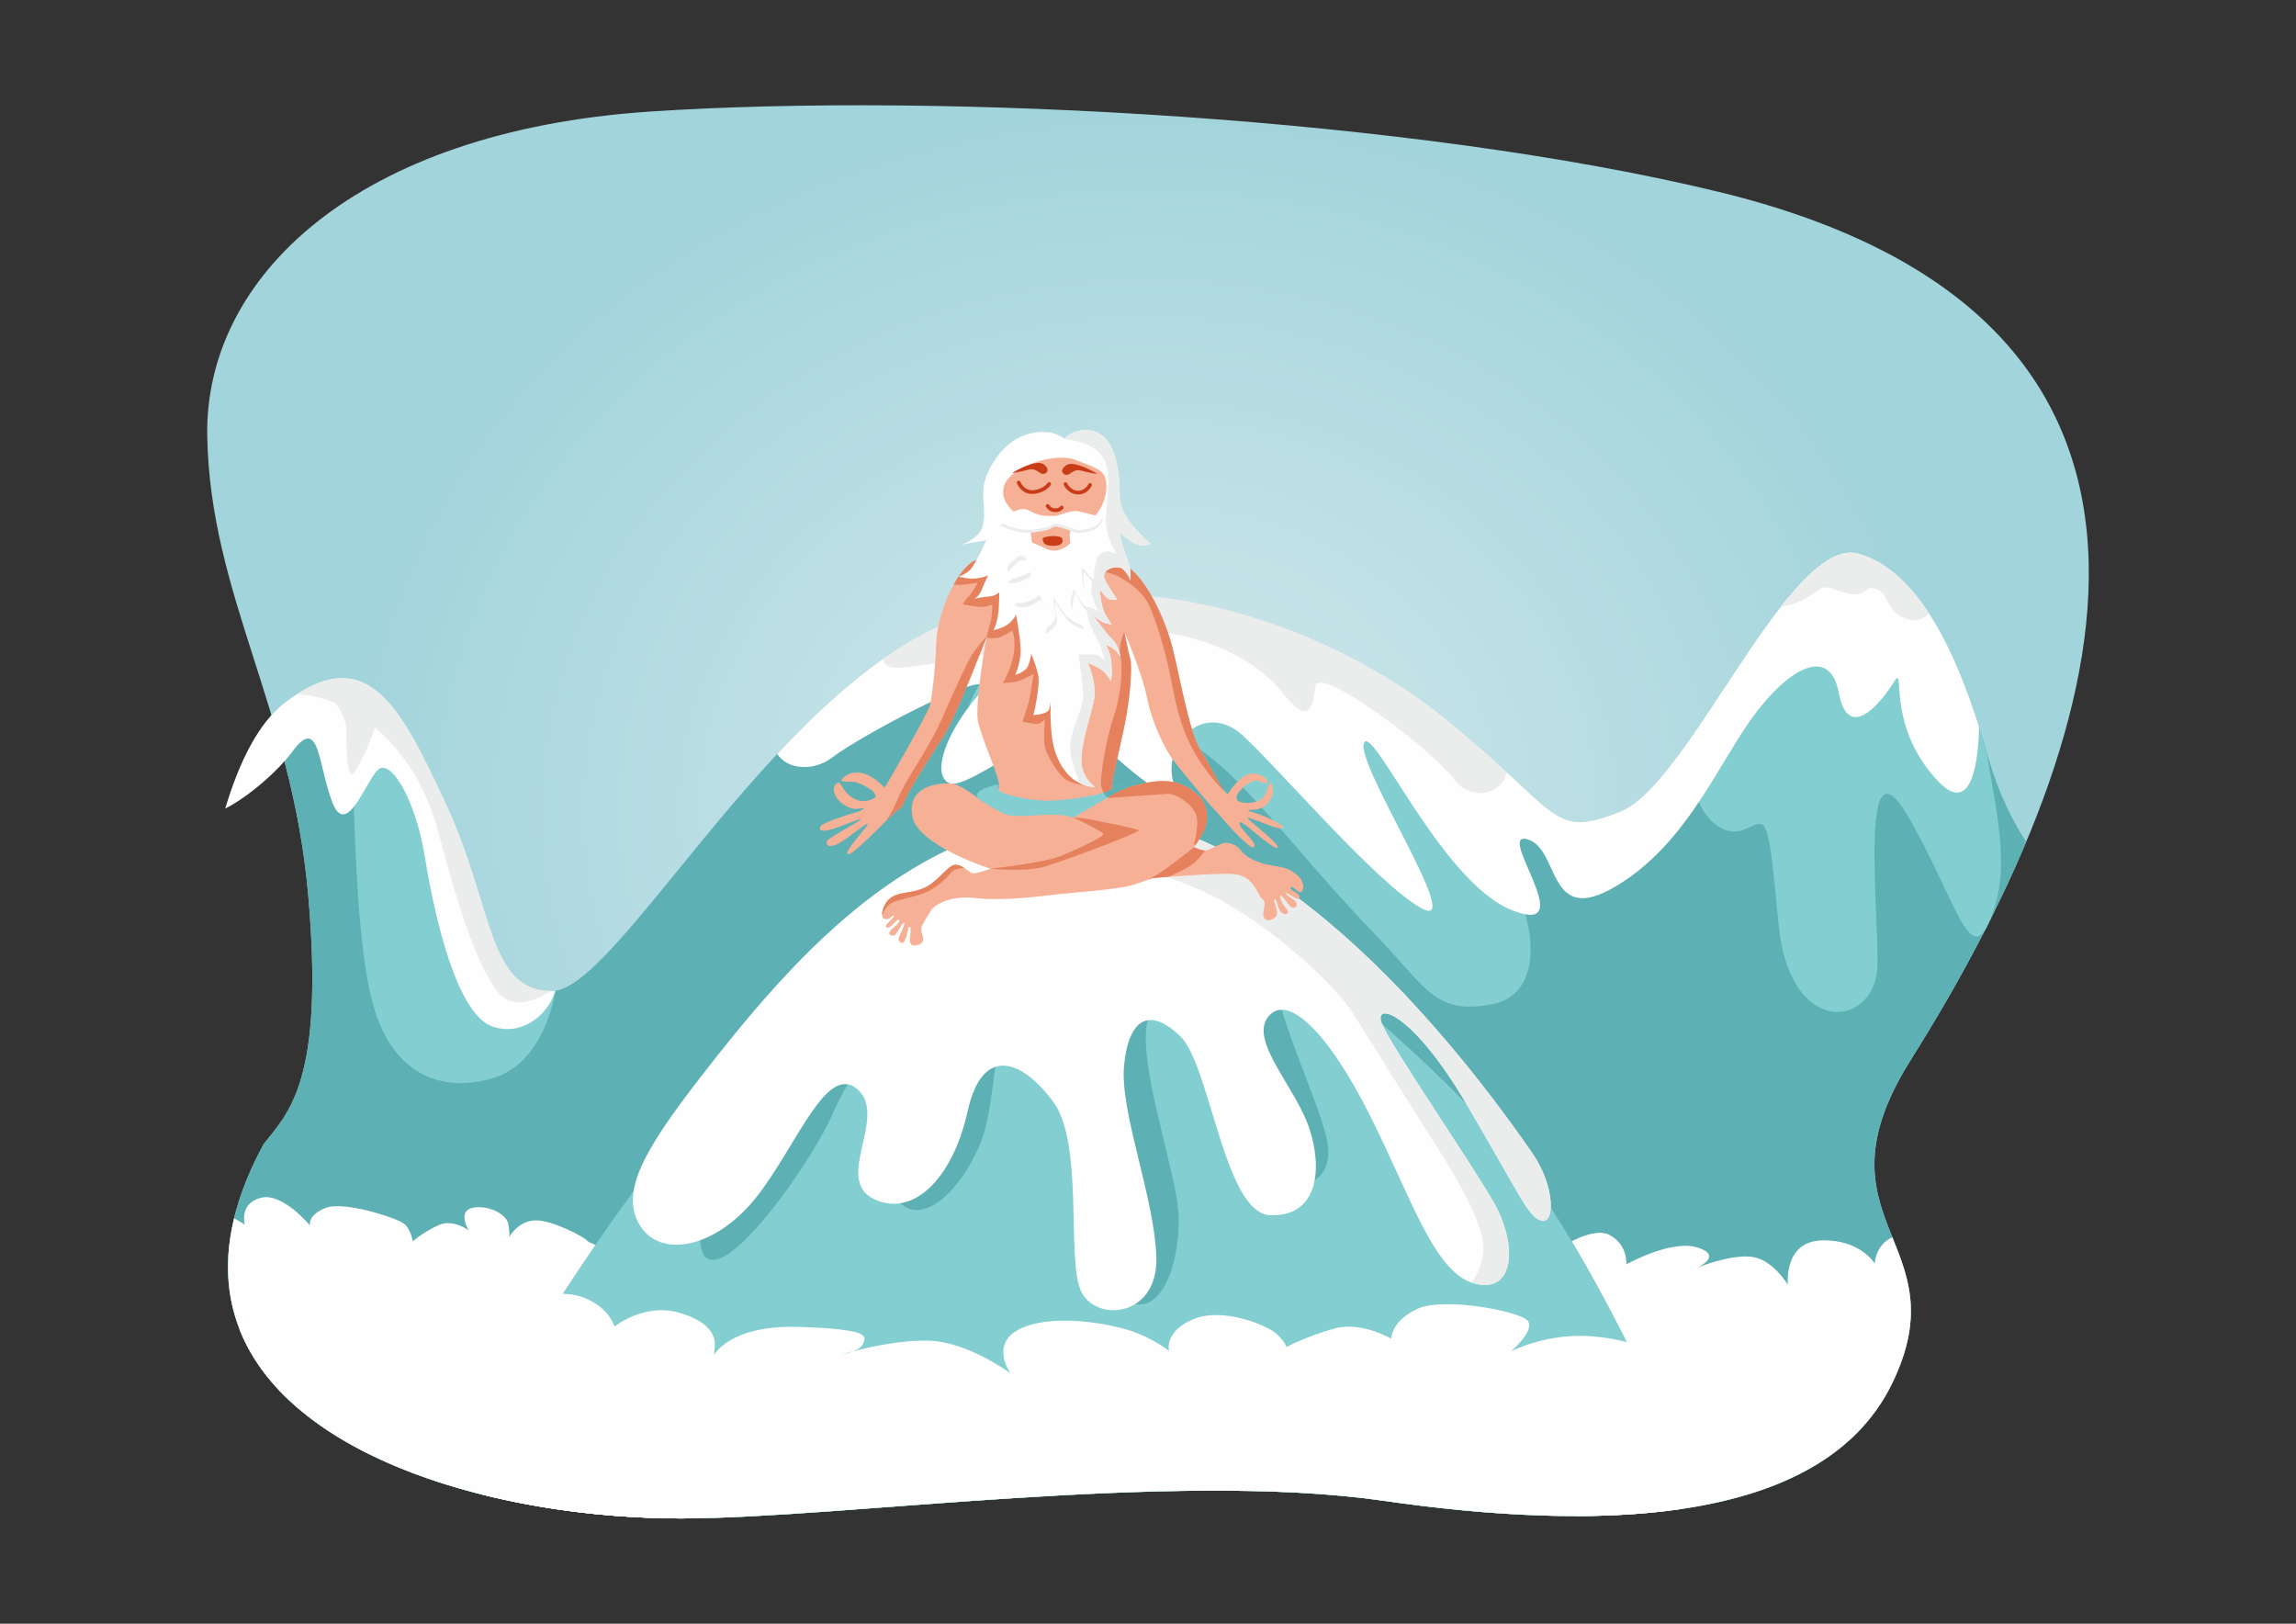
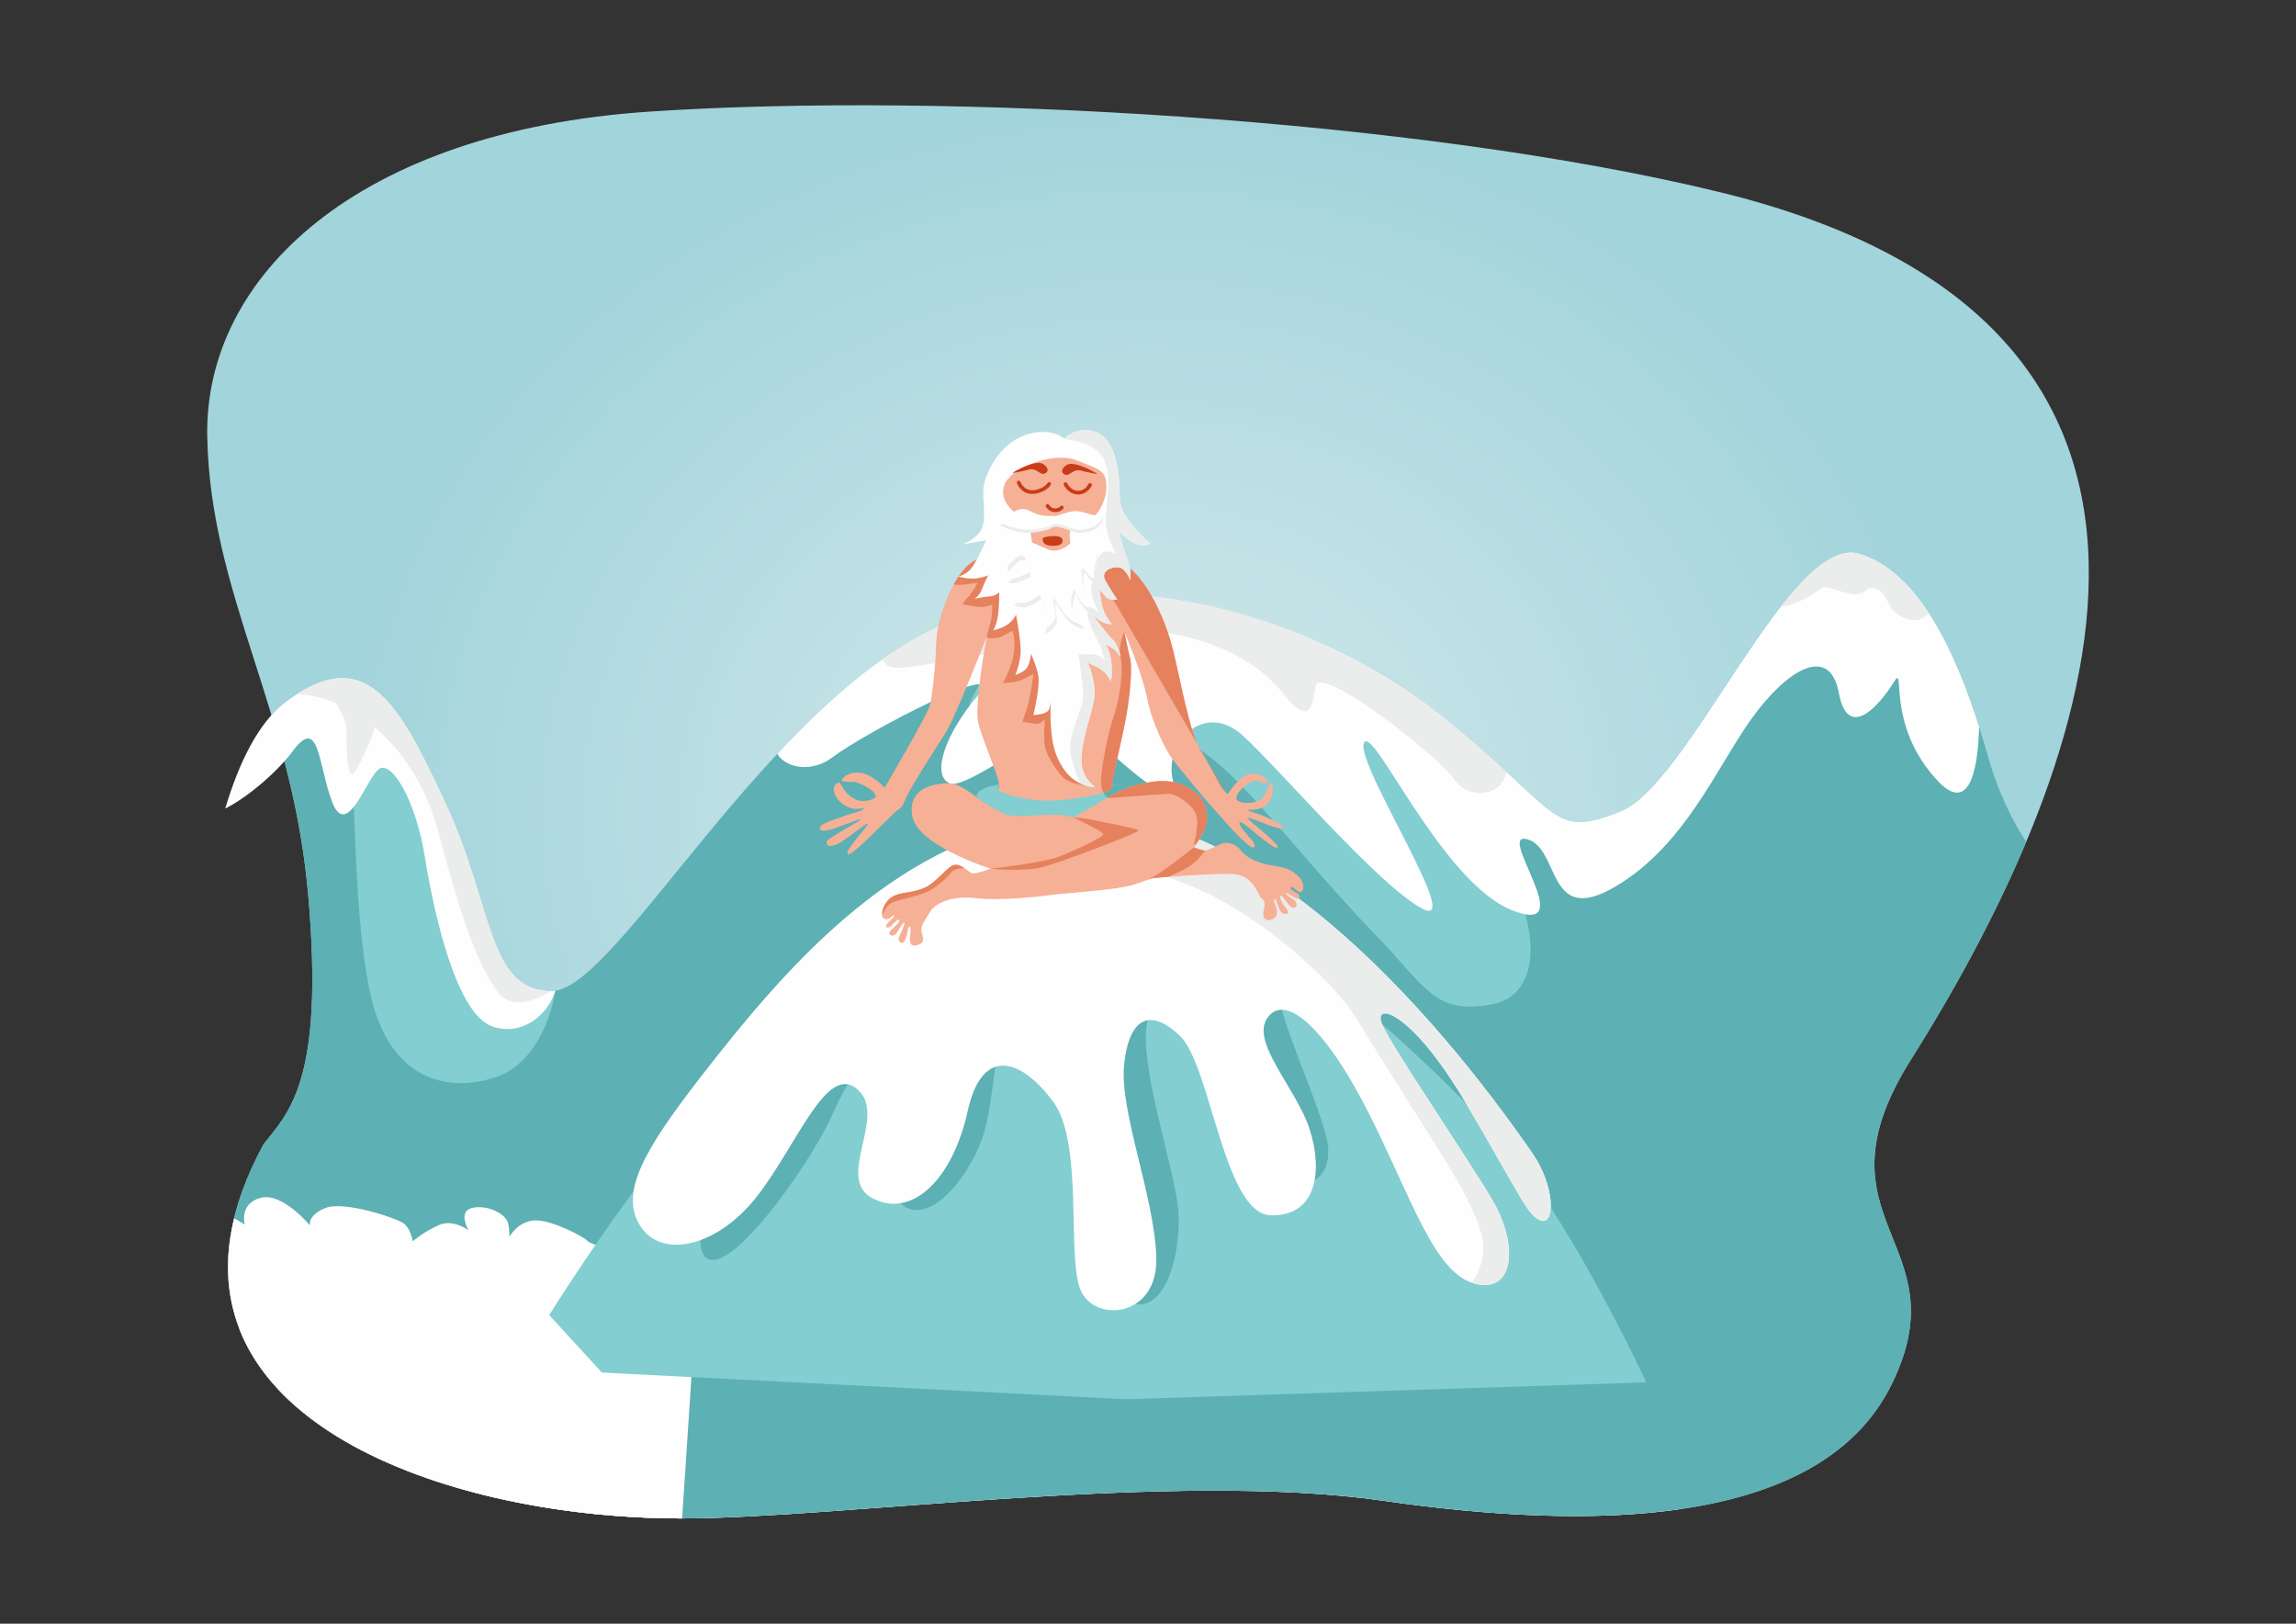
<svg xmlns="http://www.w3.org/2000/svg" xml:space="preserve" width="297mm" height="210mm" version="1.1" style="shape-rendering:geometricPrecision; text-rendering:geometricPrecision; image-rendering:optimizeQuality; fill-rule:evenodd; clip-rule:evenodd" viewBox="0 0 29700 21000">
  <rect x="0" y="0" width="29700" height="21000" fill="#333333" stroke="none" />
  <defs>
    <style type="text/css">
   
    .str0 {stroke:#C93C18;stroke-width:48.06;stroke-linecap:round;stroke-linejoin:round;stroke-miterlimit:22.926}
    .str1 {stroke:#C93C18;stroke-width:48.06;stroke-linecap:round;stroke-linejoin:round;stroke-miterlimit:22.926}
    .str2 {stroke:#C93C18;stroke-width:48.06;stroke-linecap:round;stroke-linejoin:round;stroke-miterlimit:22.926}
    .fil9 {fill:none}
    .fil4 {fill:#FEFEFE}
    .fil1 {fill:#FEFEFE}
    .fil5 {fill:#EBECEC}
    .fil7 {fill:#F6B096}
    .fil8 {fill:#E5815D}
    .fil6 {fill:#5DB0B3}
    .fil2 {fill:#5DB0B3}
    .fil3 {fill:#82CED1}
    .fil10 {fill:#C93C18}
    .fil0 {fill:url(#id0)}
   
  </style>
    <radialGradient id="id0" gradientUnits="userSpaceOnUse" gradientTransform="matrix(5.36386E-17 -0.876 1 6.12323E-17 4350 23508)" cx="14849.99" cy="10500" r="10419.62" fx="14849.99" fy="10500">
      <stop offset="0" style="stop-opacity:1; stop-color:#d5eaed" />
      <stop offset="1" style="stop-opacity:1; stop-color:#a2d4db" />
    </radialGradient>
  </defs>
  <g id="Слой_x0020_13">
    <path class="fil0" d="M3409.67 14798.15c319.74,-406.24 789.54,-812.51 577.07,-3224.56 -212.47,-2412.05 -1267.71,-3875.66 -1306.03,-5929.6 -38.31,-2053.91 1921.21,-3947.22 5727.38,-4201.11 3806.17,-253.89 9893.26,84.71 13822.22,1038.07 6995.56,1697.44 4942.15,7325.85 2488.03,11224.66 -1326.48,2107.37 663.83,2345.57 -248.94,4199.06 -912.74,1853.49 -3853.67,1897.5 -6578.81,1504.62 -2725.15,-392.9 -7014,229.22 -9074.28,229.22 -3269.22,0 -7231.84,-1484.47 -5406.64,-4840.36z" />
    <path class="fil1" d="M21748.02 19516.61c-1166.36,170.81 -2537.22,83.01 -3857.43,-107.32 -2725.15,-392.9 -7014,229.22 -9074.28,229.22 -857.99,0 -1763.61,-102.44 -2599.96,-313.92 110.42,-626.28 491.18,-1809.67 491.18,-2147.8 0,-435.77 549.33,-518.82 864.72,-386.57 315.39,132.25 376.43,366.23 376.43,366.23 0,0 386.59,-310.29 839.3,-178.04 452.72,132.25 462.91,345.92 457.81,437.47 -5.09,91.55 -10.19,111.91 -10.19,111.91 0,0 198.38,-396.79 1108.9,-366.26 910.52,30.53 864.73,117.02 818.95,218.74 -45.77,101.72 -274.67,137.33 -274.67,137.33 0,0 625.66,-193.29 1129.24,-178.03 503.58,15.27 1052.94,422.18 1052.94,422.18 0,0 -295.05,-406.91 167.85,-595.13 462.9,-188.21 1225.89,-25.41 1475.14,76.31 249.25,101.72 406.94,228.89 406.94,228.89 0,0 -66.14,-254.31 320.46,-412.01 386.6,-157.7 956.29,86.45 1068.2,188.19 111.91,101.74 132.25,172.95 132.25,172.95 0,0 269.61,-142.42 620.59,-239.06 350.97,-96.65 732.47,132.25 732.47,132.25 0,0 -0.02,-228.92 340.8,-386.6 340.82,-157.68 1317.44,30.53 1424.27,152.61 106.84,122.08 -213.63,396.77 -213.63,396.77 0,0 467.98,-244.18 1058.03,-193.31 590.06,50.87 885.09,254.35 885.09,254.35l475.22 432.37 -216.62 1546.28z" />
    <path class="fil1" d="M8834.61 19638.43l-18.3 0.08c-2349.12,0 -5056.23,-766.49 -5716.8,-2442.98l-16 -1302.64c209.59,56.88 424.51,200.48 424.51,200.48 0,0 -71.19,-254.33 193.3,-325.54 264.5,-71.21 600.23,335.71 600.23,335.71 0,0 -30.51,-127.18 193.29,-213.65 223.8,-86.48 854.53,122.1 946.1,188.21 91.57,66.12 111.91,218.72 111.91,218.72 0,0 142.42,-122.07 320.46,-198.38 178.05,-76.3 361.17,66.14 361.17,66.14 0,0 -142.44,-233.99 45.77,-274.69 188.21,-40.7 406.94,76.3 432.37,183.12 25.44,106.81 15.27,172.95 15.27,172.95 0,0 101.72,-193.27 310.27,-203.46 208.55,-10.19 615.49,208.53 640.92,249.23 25.44,40.7 707.04,264.5 707.04,264.5l590.06 935.93 -141.57 2146.27z" />
    <path class="fil1" d="M8834.61 19638.43l-18.3 0.08c-2349.12,0 -5056.23,-766.49 -5716.8,-2442.98l-16 -1302.64c209.59,56.88 424.51,200.48 424.51,200.48 0,0 -71.19,-254.33 193.3,-325.54 264.5,-71.21 600.23,335.71 600.23,335.71 0,0 -30.51,-127.18 193.29,-213.65 223.8,-86.48 854.53,122.1 946.1,188.21 91.57,66.12 111.91,218.72 111.91,218.72 0,0 142.42,-122.07 320.46,-198.38 178.05,-76.3 361.17,66.14 361.17,66.14 0,0 -142.44,-233.99 45.77,-274.69 188.21,-40.7 406.94,76.3 432.37,183.12 25.44,106.81 15.27,172.95 15.27,172.95 0,0 101.72,-193.27 310.27,-203.46 208.55,-10.19 615.49,208.53 640.92,249.23 25.44,40.7 707.04,264.5 707.04,264.5l590.06 935.93 -141.57 2146.27z" />
    <path class="fil2" d="M3409.67 14798.15c319.74,-406.24 789.54,-812.51 577.07,-3224.56 -77.09,-875.15 -265.15,-1625.4 -475.3,-2324.34 59.63,-66.46 122.8,-125.5 189.87,-175.47 1037.67,-773.15 1464.94,20.34 2075.34,1342.87 610.4,1322.53 529.03,2400.9 1363.23,2400.9 834.19,0 2828.18,-3825.13 5106.98,-4761.08 2278.8,-935.95 4923.86,0 6449.85,1241.13 1525.99,1241.13 1363.21,1546.35 2258.46,1200.45 895.25,-345.9 2197.43,-3601.33 3092.68,-3336.83 895.25,264.49 1385.24,1627.72 1668.42,2624.7 138.91,489.02 332.44,855.57 493.61,1102.23 -412.34,983.51 -941.69,1943.93 -1491.54,2817.46 -1326.48,2107.37 663.83,2345.57 -248.94,4199.06 -912.74,1853.49 -3853.67,1897.5 -6578.81,1504.62 -2725.15,-392.9 -7014,229.22 -9074.28,229.22 -3269.22,0 -7231.84,-1484.47 -5406.64,-4840.36z" />
  </g>
  <g id="Слой_x0020_12">
-     <path class="fil1" d="M24478.99 16001.65c207.59,518.69 418.94,1032.84 -9.59,1903.02 -632.5,1284.4 -2239,1699.74 -4072.66,1703.07l-229.89 -2761.64 -86.48 -640.9c0,0 493.4,-361.16 737.57,-233.99 244.18,127.17 218.73,381.5 218.73,381.5 0,0 579.88,-325.56 920.68,-218.74 340.81,106.81 0,259.42 0,259.42 0,0 442.55,-178.02 712.14,-137.34 269.59,40.68 457.8,361.16 457.8,361.16 0,0 -61.03,-559.53 437.45,-574.79 498.49,-15.27 686.7,300.1 686.7,300.1 0,0 4.27,-240.21 227.55,-340.87z" />
    <path class="fil1" d="M8823.53 19638.48l-7.22 0.03c-2939.49,0 -6438.63,-1200.46 -5787.99,-3881.99 82.34,44.58 137.37,81.33 137.37,81.33 0,0 -75.65,-270.25 205.4,-345.92 281.06,-75.66 637.81,356.73 637.81,356.73 0,0 -32.42,-135.14 205.39,-227.02 237.81,-91.9 908.03,129.74 1005.33,199.99 97.3,70.26 118.91,232.41 118.91,232.41 0,0 151.34,-129.71 340.53,-210.8 189.19,-81.08 383.78,70.28 383.78,70.28 0,0 -151.36,-248.64 48.63,-291.88 200,-43.25 432.42,81.07 459.44,194.58 27.03,113.5 16.23,183.78 16.23,183.78 0,0 108.09,-205.37 329.69,-216.2 221.61,-10.83 654.02,221.58 681.05,264.83 27.03,43.25 751.3,281.06 751.3,281.06l627 994.52 -152.65 2314.27z" />
-     <path class="fil3" d="M23282.65 7554.64c273,-293.22 532.81,-462.08 765.2,-393.42 873.43,258.05 1361.07,1561.88 1647.32,2551.12 162.1,957.89 309.65,1563.88 43.31,2196.46 -266.34,632.58 -453.79,-323.73 -1064.2,-1361.4 -610.42,-1037.67 -386.58,1078.37 -386.58,1912.59 0,834.21 -1139.41,996.97 -1281.83,-508.68 -142.42,-1505.65 -142.42,-1342.87 -447.62,-1220.79 -305.19,122.08 -664.63,-238.12 -671.43,-793.51 -6.81,-555.4 895.23,-1342.87 1180.09,-1668.41 0,0 78.94,-315.62 215.74,-713.96z" />
    <path class="fil3" d="M12392.95 7999.52c439.47,-164.18 891.18,-260.92 1344.75,-301.16 950.51,258.83 2022.21,555.82 2370.66,671.96 671.44,223.8 2258.47,1525.99 3031.64,2400.9 773.17,874.91 915.59,2075.34 162.78,2217.76 -752.82,142.42 -854.55,-223.8 -1525.99,-915.59 -671.43,-691.8 -1252.03,-1433.17 -1768.24,-1963.55 -516.21,-530.38 -1404.8,-1083.35 -2417.32,-1041.56 -1012.53,41.8 -1244.07,355.09 -921.3,-219.55 160.45,-285.64 -54.85,-576.46 -276.98,-849.21z" />
    <path class="fil3" d="M3620.37 9140.42c26.38,-23.57 53.27,-46.03 80.94,-66.64 65.82,-49.04 129.17,-91.72 190.27,-128.42 628.42,106.24 1273.21,800.88 1311.03,879.74 52.87,110.25 345.9,834.21 447.64,1098.71 101.73,264.5 524.2,1427.75 783.34,1790.5 259.13,362.76 750.24,99.69 750.24,99.69 0,0 -119.51,927.82 -811.28,1131.27 -691.78,203.46 -1332.7,-71.21 -1566.69,-1027.5 -233.99,-956.29 -203.48,-2655.23 -262.77,-2911.55 -42.18,-182.39 -514.48,-706.68 -922.72,-865.8z" />
    <path class="fil4" d="M2913.46 10457.27c172.91,-578.77 424.07,-1112.43 787.85,-1383.49 1037.67,-773.15 1464.94,20.34 2075.34,1342.87 610.4,1322.53 529.03,2400.9 1363.23,2400.9 14.28,0 28.97,-1.34 43.95,-3.55 -102.28,336.86 -451.95,588.24 -813.88,462.38 -467.97,-162.76 -752.81,-1444.61 -874.89,-2197.45 -122.08,-752.83 -447.62,-1281.83 -610.39,-1119.05 -162.78,162.78 -406.94,895.26 -590.06,406.94 -183.12,-488.32 -162.76,-1119.07 -508.66,-651.09 -192.52,260.46 -580.36,596.41 -872.49,741.54z" />
    <path class="fil4" d="M10054.49 9750.6c674.88,-722.82 1417.1,-1375.71 2192.37,-1694.13 2278.8,-935.95 4923.86,0 6449.85,1241.13 1525.99,1241.13 1363.21,1546.35 2258.46,1200.45 895.25,-345.9 2197.43,-3601.33 3092.68,-3336.83 784,231.62 1257.18,1305.88 1552.88,2238.87 -15.88,648.27 -157.72,1098.81 -532.3,702.21 -691.8,-732.47 -406.92,-1546.33 -569.7,-1281.83 -162.78,264.5 -590.05,793.52 -712.13,142.44 -122.08,-651.07 -691.78,-284.86 -1139.39,345.88 -447.62,630.73 -854.58,1627.73 -1749.81,2156.74 -895.23,529.02 -712.13,-488.31 -1139.41,-610.39 -427.28,-122.08 712.13,1281.83 -203.46,915.59 -915.59,-366.24 -1810.84,-2441.58 -1912.58,-2156.74 -101.74,284.83 1322.53,2441.6 752.81,2136.38 -569.71,-305.22 -1831.19,-1790.49 -2319.5,-2238.1 -488.32,-447.62 -1039.23,81.53 -898.45,602.09 140.79,520.55 -879.23,-416.69 -1121.01,-691.39 -241.77,-274.71 -1528.62,811.14 -1770.84,708.63 -242.21,-102.51 -61.02,-640.88 370.16,-1142.89 431.18,-502 -1463.02,482.86 -1890.3,808.39 -248.98,189.7 -587.69,151.34 -710.33,-46.5z" />
    <path class="fil5" d="M23038.51 7843.05c361.78,-461.98 708.54,-770.69 1009.34,-681.83 363.02,107.25 659.34,395.22 902.33,766.11 -60.2,78.75 -154.4,115.95 -270.81,81.83 -295.03,-86.48 -233.99,-330.64 -406.94,-391.68 -172.94,-61.04 -106.81,127.16 -391.67,50.85 -284.85,-76.3 -244.16,-116.98 -417.1,5.1 -114.34,80.71 -310.91,172.51 -425.15,169.62z" />
    <path class="fil5" d="M11418.24 8522.16c270.79,-190.79 547.51,-350.24 828.62,-465.69 2278.8,-935.95 4923.86,0 6449.85,1241.13 336.59,273.76 590.92,501.93 792.67,687.66 -59.41,311.23 -479.48,368.89 -672.4,101.78 -264.52,-366.24 -1759.98,-1505.65 -1800.66,-1210.62 -40.68,295.02 -91.56,508.67 -427.29,81.4 -335.73,-427.28 -986.8,-732.5 -1668.41,-793.54 -681.6,-61.04 -3082.5,529.02 -3377.53,467.98 -62.87,-13 -103.47,-52.41 -124.85,-110.1z" />
    <path class="fil6" d="M16875.08 12424.59c1114.84,839.12 2232.26,1937.62 2732.13,2559.8 822.41,1023.66 1688.75,2894.41 1688.75,2894.41l-839.81 27.26c-196.71,-559.36 -490.57,-1315.17 -606.5,-1567.5 -172.94,-376.41 -315.36,356.07 -315.36,356.07l-569.7 -30.53c0,0 203.44,-162.78 223.8,-498.49 20.36,-335.7 -386.58,-996.97 -620.57,-1363.21 -233.98,-366.23 -801.45,-1269.5 -1047.84,-1668.42 -113.94,-184.49 -348.87,-444.22 -644.9,-709.39z" />
    <path class="fil3" d="M7104.31 17008.88c0,0 1719.28,-2787.46 3306.31,-4109.99 1587.02,-1322.53 3072.28,-1902.45 4476.18,-1576.89 1403.91,325.55 3898,2638.73 4720.41,3662.39 822.41,1023.66 1688.75,2894.41 1688.75,2894.41l-6734.69 218.6 -6775.41 -345.89 -681.55 -742.63z" />
-     <path class="fil1" d="M21748.02 19516.61c-1166.36,170.81 -2537.22,83.01 -3857.43,-107.32 -2725.15,-392.9 -7014,229.22 -9074.28,229.22 -857.99,0 -1763.61,-102.44 -2599.96,-313.92 110.42,-626.28 491.18,-1809.67 491.18,-2147.8 0,-435.77 549.33,-518.82 864.72,-386.57 315.39,132.25 376.43,366.23 376.43,366.23 0,0 386.59,-310.29 839.3,-178.04 452.72,132.25 462.91,345.92 457.81,437.47 -5.09,91.55 -10.19,111.91 -10.19,111.91 0,0 198.38,-396.79 1108.9,-366.26 910.52,30.53 864.73,117.02 818.95,218.74 -45.77,101.72 -274.67,137.33 -274.67,137.33 0,0 625.66,-193.29 1129.24,-178.03 503.58,15.27 1052.94,422.18 1052.94,422.18 0,0 -295.05,-406.91 167.85,-595.13 462.9,-188.21 1225.89,-25.41 1475.14,76.31 249.25,101.72 406.94,228.89 406.94,228.89 0,0 -66.14,-254.31 320.46,-412.01 386.6,-157.7 956.29,86.45 1068.2,188.19 111.91,101.74 132.25,172.95 132.25,172.95 0,0 269.61,-142.42 620.59,-239.06 350.97,-96.65 732.47,132.25 732.47,132.25 0,0 -0.02,-228.92 340.8,-386.6 340.82,-157.68 1317.44,30.53 1424.27,152.61 106.84,122.08 -213.63,396.77 -213.63,396.77 0,0 467.98,-244.18 1058.03,-193.31 590.06,50.87 885.09,254.35 885.09,254.35l475.22 432.37 -216.62 1546.28z" />
    <path class="fil6" d="M9119.31 14759.21c122.08,437.44 -274.67,1556.49 111.91,1536.15 386.58,-20.34 1292,-1322.53 1536.16,-1882.05 244.15,-559.53 579.86,-946.11 600.22,-630.74 20.36,315.37 -32.68,1493.96 278.69,1779.57 311.37,285.61 769.17,-172.2 1013.33,-721.56 244.16,-549.35 142.44,-1383.55 417.11,-1475.11 274.67,-91.57 1047.82,366.23 1129.22,1098.71 81.4,732.47 79.11,2333.61 477.01,2402.86 397.9,69.25 591.17,-642.89 560.66,-1182.07 -30.51,-539.19 -539.86,-1957.28 -397.09,-2489.38 142.76,-532.09 763.35,-94.62 956.64,414.03 193.29,508.66 712.13,1393.74 905.42,1597.2 193.29,203.46 518.81,30.55 467.96,-396.75 -50.85,-427.29 -722.31,-1810.86 -620.57,-2024.49 101.74,-213.63 -2248.31,-773.19 -2350.03,-763 -101.72,10.19 -2685.74,640.92 -2807.82,701.96 -122.08,61.04 -2278.82,2034.67 -2278.82,2034.67z" />
    <path class="fil4" d="M9057.54 13936.55c-732.48,946.12 -1047.86,1495.47 -773.17,1922.75 274.68,427.28 996.97,274.67 1515.81,-396.77 518.85,-671.43 895.24,-1719.25 1292,-1373.38 396.77,345.88 -305.17,1159.76 203.48,1414.08 508.66,254.33 1027.5,-254.34 1220.79,-1129.24 193.29,-874.89 712.12,-661.26 1108.88,-122.08 396.77,539.19 168.55,2024.96 356.07,2441.59 187.52,416.62 996.97,345.87 976.63,-427.28 -20.34,-773.16 -478.14,-1892.25 -417.1,-2492.45 61.04,-600.21 325.55,-752.82 722.3,-376.41 396.75,376.41 569.7,2299.14 1169.92,2319.5 600.23,20.36 681.63,-569.69 508.68,-1108.88 -172.95,-539.18 -783.35,-1139.41 -539.19,-1454.78 244.16,-315.37 773.18,183.12 1322.53,1281.83 549.36,1098.71 834.21,2034.67 1353.04,2166.92 518.83,132.24 559.55,-508.68 233.99,-1068.21 -325.56,-559.52 -1315.24,-1999.21 -1435.88,-2291.6 -120.64,-292.4 377.19,-178.83 1089.66,1030.96 712.46,1209.79 804.01,1474.31 976.95,1514.99 172.95,40.68 172.95,-447.63 -122.07,-874.91 -1242.23,-1799.06 -3703.88,-4676.9 -6124.32,-4354.17 -2048.31,273.11 -3426.88,1811.85 -4639,3377.54z" />
    <path class="fil5" d="M19034.86 16588.76c60.88,-78.48 141.13,-218.76 153.53,-423.15 20.36,-335.7 -386.58,-996.97 -620.57,-1363.21 -233.98,-366.23 -801.45,-1269.5 -1047.84,-1668.42 -246.39,-398.92 -1058.07,-1149.58 -1831.24,-1546.35 -520.35,-267.02 -1734.29,-617.41 -2498.14,-932.61 164.1,-40.49 332.57,-72.9 505.94,-96.01 2420.44,-322.73 4882.09,2555.11 6124.32,4354.17 295.02,427.28 295.02,915.59 122.07,874.91 -172.94,-40.68 -264.49,-305.2 -976.95,-1514.99 -712.47,-1209.79 -1210.3,-1323.36 -1089.66,-1030.96 120.64,292.39 1110.32,1732.08 1435.88,2291.6 325.56,559.53 284.84,1200.45 -233.99,1068.21 -14.65,-3.73 -29.09,-8.19 -43.35,-13.19z" />
    <path class="fil7" d="M13131.9 7171.25c-76.28,-5.07 -315.36,-48.31 -549.35,94.11 -233.99,142.42 -462.88,694.33 -473.05,1060.57 -10.17,366.23 -55.97,671.43 -76.31,783.34 -20.34,111.91 -590.05,1078.37 -590.05,1078.37 0,0 -155.15,-172.93 -315.37,-193.29 -160.22,-20.36 -241.62,78.83 -241.62,99.19 0,20.36 81.4,17.8 150.07,17.8 68.67,0 239.06,96.66 264.5,132.27 25.43,35.6 30.53,61.04 30.53,61.04 0,0 -71.23,68.67 -195.85,53.4 -124.62,-15.26 -216.16,-137.34 -228.89,-165.31 -12.73,-27.98 -53.41,-73.77 -53.41,-73.77 0,0 -109.37,27.99 -50.87,160.24 58.5,132.25 213.63,185.66 264.5,183.12 50.87,-2.54 109.37,-12.71 109.37,-12.71 0,0 -5.11,30.45 -117,60.96 -111.89,30.51 -404.36,129.72 -434.89,165.32 -30.53,35.61 -35.61,83.92 78.84,63.58 114.45,-20.34 424.74,-160.22 429.81,-142.42 5.08,17.8 -429.81,244.14 -437.44,282.3 -7.64,38.16 2.53,83.94 106.81,50.87 104.28,-33.07 411.99,-300.1 422.18,-274.67 10.19,25.44 -279.76,325.52 -264.49,381.48 15.26,55.97 185.65,-114.46 287.39,-208.55 101.74,-94.09 338.25,-343.34 386.58,-368.77 48.33,-25.44 50.89,-78.85 124.63,-216.19 73.75,-137.34 323,-534.09 465.42,-752.81 142.42,-218.73 559.53,-1312.38 544.26,-1266.61 -15.26,45.78 -162.79,895.27 -117,1108.9 45.79,213.63 254.33,671.42 269.59,798.59 15.27,127.18 -122.09,249.25 -172.95,249.25 -50.85,0 -289.93,-244.17 -462.88,-249.25 -172.95,-5.07 -554.43,45.78 -483.22,427.28 71.21,381.5 1012.24,676.53 1012.24,676.53 0,0 -180.56,66.13 -228.89,61.04 -48.34,-5.1 -150.06,-132.27 -244.16,-109.37 -94.11,22.89 -226.36,233.98 -399.31,302.66 -172.95,68.67 -287.37,40.7 -404.38,111.9 -117,71.21 -144.97,239.07 -117,269.6 27.97,30.53 83.92,15.26 96.64,0 12.73,-15.27 35.63,-36.88 47.07,-25.44 11.44,11.44 -104.28,103.01 -104.28,129.71 0,26.71 33.05,30.51 67.38,1.27 34.34,-29.24 78.87,-90.28 97.94,-82.65 19.07,7.64 8.88,35.61 -30.53,69.95 -39.41,34.33 -99.18,85.2 -90.28,113.17 8.9,27.98 55.94,31.8 82.64,5.1 26.71,-26.71 89.04,-158.95 109.38,-146.25 20.34,12.71 -78.83,185.64 -73.75,213.63 5.07,27.99 52.14,85.23 87.74,3.83 35.61,-81.4 25.44,-150.05 50.87,-166.59 25.44,-16.53 17.78,78.86 12.71,111.91 -5.08,33.05 -20.36,138.61 61.04,129.71 81.4,-8.9 111.93,-45.79 105.56,-96.66 -6.36,-50.87 -35.6,-86.48 -16.53,-147.51 19.07,-61.04 92.84,-162.76 120.81,-211.1 27.97,-48.33 213.65,-200.94 577.35,-157.7 363.7,43.24 935.95,-35.58 1042.76,-48.31 106.82,-12.73 826.57,-63.6 999.51,-124.64 172.95,-61.04 251.8,-86.47 251.8,-86.47 0,0 851.99,-71.21 1045.28,-50.87 193.29,20.34 249.23,139.86 287.4,195.83 38.16,55.96 43.23,94.08 68.67,114.44 25.43,20.36 38.16,33.05 40.7,71.21 2.53,38.16 -16.56,87.74 -17.82,137.35 -1.27,49.6 34.33,97.91 109.37,68.67 75.03,-29.24 76.28,-85.19 63.57,-136.06 -12.7,-50.87 -48.33,-116.98 -24.16,-128.44 24.16,-11.46 29.24,85.2 67.4,147.51 38.16,62.31 101.76,52.12 105.57,21.61 3.8,-30.51 -55.99,-77.55 -78.87,-125.88 -22.87,-48.34 -35.6,-92.82 -10.17,-86.48 25.44,6.35 103.03,141.13 141.17,152.59 38.15,11.46 68.68,-11.42 54.68,-58.48 -14,-47.06 -118.29,-85.21 -133.54,-119.54 -15.24,-34.34 48.33,16.53 115.74,52.14 67.4,35.6 63.57,-7.62 52.14,-35.61 -11.44,-27.99 -117.01,-64.88 -110.64,-95.39 6.36,-30.51 68.69,22.87 91.56,41.96 22.88,19.09 47.07,31.8 67.41,-11.43 20.34,-43.24 1.27,-139.91 -82.67,-202.21 -83.94,-62.31 -101.76,-82.65 -323.02,-116.99 -221.26,-34.33 -353.53,-132.25 -398.03,-197.11 -44.51,-64.87 -164.24,-119.18 -247.99,-82.67 -83.74,36.51 -161.49,85.19 -209.82,87.74 -48.33,2.56 -144.98,-41.95 -144.98,-41.95 0,0 103.03,-146.24 143.71,-246.71 40.68,-100.47 48.29,-319.23 -111.93,-448.94 -160.22,-129.72 -338.24,-198.39 -635.83,-139.89 -297.58,58.51 -422.2,127.18 -422.2,127.18 0,0 -40.68,-7.63 -35.6,-99.2 5.07,-91.57 139.8,-618.07 190.67,-918.17 50.87,-300.11 71.23,-620.59 45.79,-712.14 -25.43,-91.55 -76.3,-350.97 -76.3,-350.97 0,0 233.99,544.28 295.03,859.65 61.04,315.37 228.91,651.07 320.46,778.25 91.55,127.17 442.52,549.35 534.09,646 91.57,96.64 246.72,287.39 363.7,394.21 116.98,106.81 157.68,139.86 172.95,91.55 15.26,-48.32 -206.04,-231.41 -195.85,-297.55 10.19,-66.13 400.36,331.02 484.28,323.39 83.92,-7.64 -329.13,-320.85 -374.91,-376.8 -45.77,-55.94 326.58,125.01 420.69,125.01 94.1,0 -12.73,-66.14 -162.78,-134.81 -150.05,-68.67 -235.03,-76.69 -255.37,-97.03 -20.34,-20.34 150.05,25.44 251.79,-89.01 101.74,-114.45 66.14,-246.72 40.7,-267.06 -25.43,-20.34 -43.22,160.26 -132.25,218.75 -89.03,58.48 -320.46,58.48 -312.83,-28 7.64,-86.47 188.22,-236.52 261.96,-218.72 73.75,17.8 132.25,53.41 142.42,17.8 10.17,-35.6 -96.66,-124.61 -223.82,-106.81 -127.15,17.8 -277.2,228.91 -284.83,256.88 -7.64,27.98 -96.65,-96.66 -96.65,-96.66 0,0 -137.34,-261.94 -269.59,-478.13 -132.25,-216.18 -251.81,-885.12 -348.45,-1281.87 -96.65,-396.74 -351,-956.29 -640.93,-1113.97 -289.93,-157.69 -1401.24,-123.12 -1401.24,-123.12z" />
    <path class="fil8" d="M12807.81 7177.4c-71.73,14.69 -148.77,41.39 -225.26,87.96 -86.27,52.5 -171.84,160.72 -246.01,294.72 99.4,16.76 310.58,-23.84 310.58,-23.84 0,0 -76.3,142.44 -122.07,183.12 -45.78,40.68 -71.21,96.64 -71.21,96.64 0,0 223.81,45.76 284.85,30.51 61.04,-15.24 96.65,-25.43 96.65,-25.43 0,0 0,167.87 -25.44,239.08 -18.45,51.66 -34.81,127.35 -42.41,165.01 1.18,-2.79 1.44,-3.25 0.71,-1.06 -0.48,1.42 -1.07,3.65 -1.8,6.6l-0.1 0.38 -0.02 0.13c-2.13,10.66 -3.29,17.04 -3.29,17.04 0,0 123.22,20.45 194.43,-15.15 71.21,-35.61 137.34,-76.31 137.34,-76.31 0,0 45.78,91.57 20.34,284.86 -25.43,193.29 -142.42,391.67 -142.42,391.67 0,0 157.69,0 244.16,-40.7 86.47,-40.7 152.59,-76.3 152.59,-76.3 0,0 -38.12,261.96 -58.48,348.43 -20.36,86.48 -83.94,269.6 -83.94,269.6 0,0 147.51,27.97 190.75,27.97 43.24,0 99.18,-61.04 99.18,-61.04 0,0 -22.89,244.16 0,358.61 22.9,114.44 180.58,371.31 277.23,427.27 96.64,55.97 257.52,74.63 257.52,74.63l-387.29 -1290.32 -201.56 -1141.97 -655.03 -552.11z" />
    <path class="fil8" d="M12475.91 11228.37c-42.16,-28.34 -89.48,-52.37 -134.98,-41.29 -94.11,22.89 -226.36,233.98 -399.31,302.66 -172.95,68.67 -287.37,40.7 -404.38,111.9 -90.8,55.26 -127.98,168.72 -127,231.03 11.27,-21.55 24.71,-46 39.11,-69.4 39.08,-63.56 73.74,-94.11 206.01,-127.17 132.27,-33.07 269.59,-68.68 358.61,-111.91 89.01,-43.24 236.52,-167.86 284.85,-233.99 37.82,-51.75 120.87,-63.04 177.09,-61.83z" />
-     <path class="fil8" d="M11438.58 10640.28c86.17,-85.8 168.87,-166.65 195.31,-180.56 48.33,-25.44 50.89,-78.85 124.63,-216.19 73.75,-137.34 323,-534.09 465.42,-752.81 138.85,-213.27 538.77,-1258.03 544.53,-1267.74 -3.38,3.71 -91.53,100.79 -173.85,213.03 -83.94,114.45 -282.3,569.71 -409.47,859.65 -127.18,289.93 -396.77,701.94 -467.98,829.12 -71.21,127.17 -116.16,234.72 -167.85,345.89 -48.41,104.11 -103.88,162.57 -110.74,169.61zm1330.01 -2417.42l-0.39 1.25c-1.84,5.54 -5.65,22.98 -10.8,49.54l11.19 -50.79z" />
    <path class="fil8" d="M15469.88 10921.6c33.13,-49.85 90.8,-140.88 118.85,-210.17 40.68,-100.47 48.29,-319.23 -111.93,-448.94 -160.22,-129.72 -338.24,-198.39 -635.83,-139.89 -297.58,58.51 -422.2,127.18 -422.2,127.18 0,0 -40.68,-7.63 -35.6,-99.2 5.07,-91.57 139.8,-618.07 190.67,-918.17 50.87,-300.11 71.23,-620.59 45.79,-712.14 -25.43,-91.55 -76.3,-350.97 -76.3,-350.97 0,0 -85.55,203 -51.18,320.33 34.38,117.33 17.71,470.32 -84.03,770.44 -101.74,300.12 -178,788.4 -165.28,885.05 12.73,96.64 64.27,182.58 119.52,175.48 55.26,-7.09 633.3,-45.77 740.11,-53.4 106.82,-7.64 300.12,122.07 361.16,249.25 61.04,127.17 -20.36,404.38 -20.36,404.38l26.61 0.77z" />
-     <path class="fil8" d="M15845.4 10236.3c-25.76,-29.41 -53.29,-67.96 -53.29,-67.96 0,0 -137.34,-261.94 -269.59,-478.13 -132.25,-216.18 -251.81,-885.12 -348.45,-1281.87 -96.65,-396.74 -351,-956.29 -640.93,-1113.97 -66.61,-36.22 -176.64,-62.29 -306.52,-80.98l-47.39 159.96c0,0 216.18,35.18 307.75,91.14 91.57,55.97 233.99,142.42 335.71,289.93 101.72,147.52 264.52,696.87 330.65,1058.02 66.13,361.14 157.68,742.66 401.84,1083.46 150.32,209.82 241.97,301.16 290.22,340.4z" />
+     <path class="fil8" d="M15845.4 10236.3c-25.76,-29.41 -53.29,-67.96 -53.29,-67.96 0,0 -137.34,-261.94 -269.59,-478.13 -132.25,-216.18 -251.81,-885.12 -348.45,-1281.87 -96.65,-396.74 -351,-956.29 -640.93,-1113.97 -66.61,-36.22 -176.64,-62.29 -306.52,-80.98l-47.39 159.96z" />
    <path class="fil8" d="M14857.7 11375.64c39.49,-13.37 58.37,-19.44 58.37,-19.44 0,0 78.55,-6.56 193.25,-15.13 218.24,-101.47 335.38,-134.65 477.64,-340.9 -49.21,0.65 -141.94,-42.03 -141.94,-42.03 0,0 -291.51,232.51 -451.75,336.79 -46.16,30.05 -92.51,57.12 -135.57,80.71z" />
    <path class="fil3" d="M12921.89 10221.96c-33.84,-46.72 0.02,-75.23 0.02,-75.23 -80.23,6.42 -329.44,73.42 -280.01,169.32 10.49,20.34 316.84,208.36 377.88,221.07 263.6,54.86 585.29,-52.09 862.15,35.6 0,0 455.1,-256.96 495.97,-289.95 40.87,-32.99 214.65,-99.16 214.65,-99.16 -87.11,-30.3 -117.72,-41.11 -209.38,-33.03 0,0 48.12,45.73 -68.87,91.51 -116.98,45.77 -579.44,126.11 -829.12,111.91 -235.6,-13.42 -529.45,-85.32 -563.29,-132.04z" />
    <path class="fil6" d="M14329.53 10314.14c24.43,-14.92 41.79,-26.07 48.37,-31.37 40.87,-32.99 214.65,-99.16 214.65,-99.16 -87.11,-30.3 -117.72,-41.11 -209.38,-33.03 0,0 48.12,45.73 -68.87,91.51 -10.09,3.96 -22.82,8.17 -37.72,12.55 14.81,27.82 33.11,49.16 52.95,59.5z" />
    <path class="fil8" d="M14151.48 10608.27c0,0 559.57,106.81 577.35,132.25 17.79,25.43 -981.72,401.84 -1228.44,470.51 -246.71,68.67 -686.41,24.38 -686.41,24.38 0,0 681.32,-75.23 892.43,-159.17 211.11,-83.93 567.15,-249.23 564.62,-287.39 -2.54,-38.16 -389.1,-216.13 -389.1,-216.13 0,0 150.03,5.02 269.55,35.55z" />
    <path class="fil4" d="M13769.87 5674.18c0,0 -178.05,-162.8 -513.75,-45.8 -335.71,117.01 -518.83,508.68 -534.09,681.63 -15.27,172.95 35.6,356.05 -15.27,508.65 -50.87,152.61 -264.5,223.82 -264.5,223.82l315.37 -55.96c0,0 -132.27,295.03 -198.38,371.33 -66.12,76.3 -159.61,98.78 -159.61,98.78 0,0 129.1,38.56 235.91,23.3 106.82,-15.27 147.52,-40.7 147.52,-40.7 0,0 -53.43,109.37 -86.48,193.31 -33.05,83.93 -94.09,111.91 -94.09,111.91 0,0 127.16,-28 198.37,-30.53 71.21,-2.54 124.63,-53.41 124.63,-53.41 0,0 2.52,200.92 -20.36,323 -22.87,122.08 -55.94,167.87 -55.94,167.87 0,0 142.44,-27.99 216.18,-99.2 73.75,-71.21 76.29,-106.81 76.29,-106.81 0,0 53.41,272.13 61.04,437.44 7.63,165.32 -68.67,345.9 -68.67,345.9 0,0 119.52,-33.07 157.68,-104.28 38.16,-71.21 45.8,-167.85 45.8,-167.85 0,0 60.98,129.69 91.51,272.13 30.53,142.44 -61.04,518.85 -61.04,518.85 0,0 183.13,-5.06 203.48,-76.29 20.34,-71.23 20.34,-114.46 20.34,-114.46 0,0 -15.27,267.05 20.34,506.13 35.6,239.09 155.14,440.03 295.02,531.58 139.88,91.55 256.89,83.91 256.89,83.91 0,0 -195.83,-127.15 -175.49,-391.67 20.34,-264.52 114.43,-498.5 160.22,-722.32 45.8,-223.82 -76.3,-490.88 -76.3,-490.88 0,0 172.97,66.14 228.91,134.81 55.95,68.67 68.67,101.74 68.67,101.74 0,0 17.81,-61.04 7.64,-223.82 -10.17,-162.78 -76.31,-249.25 -76.31,-249.25 0,0 101.74,40.68 139.88,89.01 38.15,48.33 50.87,63.58 50.87,63.58 0,0 -20.36,-142.42 -101.74,-218.73 -81.38,-76.3 -249.25,-310.29 -249.25,-310.29 0,0 94.13,78.84 139.9,94.11 45.78,15.26 101.72,20.34 101.72,20.34 0,0 -33.07,-35.62 -89.01,-137.34 -55.95,-101.72 -68.67,-317.91 -68.67,-317.91 0,0 58.48,91.53 106.81,119.52 48.33,27.99 119.54,15.27 119.54,15.27 0,0 -81.36,-116.99 -152.59,-244.16 -71.22,-127.17 86.48,-185.66 175.49,-172.95 89.01,12.71 147.51,167.85 147.51,167.85 0,0 17.81,-124.59 -35.6,-264.49 -53.41,-139.9 -78.86,-223.82 -91.57,-292.49 -12.71,-68.68 -12.71,-78.85 -12.71,-78.85 0,0 30.51,61.02 167.86,142.42 137.34,81.4 233.98,20.34 233.98,20.34 0,0 -117,-96.64 -231.45,-233.98 -114.44,-137.35 -165.31,-256.89 -167.85,-361.17 -2.54,-104.27 5.09,-605.3 -211.09,-790.97 -216.19,-185.68 -488.34,-15.27 -503.56,28.03z" />
    <path class="fil5" d="M13972.33 10131.35c92.24,44.3 165.39,47.35 185.92,47.24l3.67 -1.62c-21.18,-14.74 -192.44,-141.99 -173.35,-390.21 20.34,-264.52 114.43,-498.5 160.22,-722.32 45.8,-223.82 -76.3,-490.88 -76.3,-490.88 0,0 172.97,66.14 228.91,134.81 55.95,68.67 68.67,101.74 68.67,101.74 0,0 17.81,-61.04 7.64,-223.82 -10.17,-162.78 -76.31,-249.25 -76.31,-249.25 0,0 101.74,40.68 139.88,89.01 38.15,48.33 50.87,63.58 50.87,63.58 0,0 -20.36,-142.42 -101.74,-218.73 -81.38,-76.3 -249.25,-310.29 -249.25,-310.29 0,0 94.13,78.84 139.9,94.11 45.78,15.26 101.72,20.34 101.72,20.34 0,0 -33.07,-35.62 -89.01,-137.34 -55.95,-101.72 -68.67,-317.91 -68.67,-317.91 0,0 58.48,91.53 106.81,119.52 48.33,27.99 119.54,15.27 119.54,15.27 0,0 -81.36,-116.99 -152.59,-244.16 -71.22,-127.17 86.48,-185.66 175.49,-172.95 89.01,12.71 147.51,167.85 147.51,167.85 0,0 17.81,-124.59 -35.6,-264.49 -53.41,-139.9 -78.86,-223.82 -91.57,-292.49 -12.71,-68.68 -12.71,-78.85 -12.71,-78.85 0,0 30.51,61.02 167.86,142.42 137.34,81.4 233.98,20.34 233.98,20.34 0,0 -117,-96.64 -231.45,-233.98 -114.44,-137.35 -165.31,-256.89 -167.85,-361.17 -2.54,-104.27 5.09,-605.3 -211.09,-790.97 -216.19,-185.68 -488.34,-15.27 -503.56,28.03 277.01,47.62 519.5,117.21 561.93,442.31 15.26,116.98 -2.54,284.86 -15.27,419.66 -12.73,134.81 -25.43,208.56 5.1,343.36 30.53,134.81 119.56,282.3 119.56,282.3 0,0 -134.79,-66.11 -200.92,0 -66.14,66.12 -96.65,206.02 -86.48,267.06 10.17,61.04 -68.67,142.42 -27.97,274.67 40.7,132.24 83.94,213.64 83.94,213.64 0,0 -15.27,-15.26 -66.1,-45.66 -50.83,-30.39 -87.26,-18.36 -87.26,-18.36 0,0 5.84,122.53 43.98,221.71 38.15,99.18 109.38,226.35 129.72,274.68 20.34,48.34 63.57,195.83 63.57,195.83 0,0 -33.04,-30.51 -78.84,-63.58 -45.79,-33.06 -264.52,-15.26 -264.52,-15.26 0,0 55.97,335.73 61.06,529.01 5.1,193.29 -218.74,508.68 -157.7,783.35 33.24,149.55 81.53,271.96 118.66,352.45z" />
    <path class="fil7" d="M13462.19 7451.99c-137.34,-208.55 -91.57,-681.62 -203.48,-737.56 -111.91,-55.95 -350.97,-218.75 -264.5,-447.64 86.48,-228.89 645.98,-427.28 925.77,-315.37 279.78,111.91 391.67,122.06 391.67,340.8 0,218.75 -142.4,437.47 -320.44,498.51 -178.05,61.04 -167.86,61.04 -137.35,305.2 30.51,244.16 -274.69,518.84 -391.67,356.06z" />
    <path class="fil9 str0" d="M13177.2 6241.22c0,0 50.85,137.34 195.82,122.08 144.98,-15.27 198.39,-104.28 198.39,-104.28" />
    <path class="fil9 str1" d="M13782.52 6261.56c0,0 48.31,106.83 160.22,109.37 111.91,2.54 157.68,-99.2 157.68,-99.2" />
    <path class="fil9 str2" d="M13551.05 6543.88c0,0 33.08,55.95 96.66,55.95 63.58,0 86.48,-35.61 86.48,-35.61" />
    <path class="fil10" d="M13490.01 6958.45c0,0 -25.42,89.03 99.2,99.2 124.62,10.17 170.41,-27.97 152.61,-86.47 -17.8,-58.51 -216.21,-38.17 -251.81,-12.73z" />
    <path class="fil10" d="M13093.26 6119.14c0,0 122.08,-20.34 216.19,-45.77 94.1,-25.44 134.8,61.04 188.21,55.94 53.41,-5.09 87.55,-66.59 -2.54,-127.17 -90.09,-60.58 -350.99,78.84 -401.86,117z" />
    <path class="fil10" d="M14196.88 6131.85c0,0 -122.08,-20.34 -216.19,-45.78 -94.11,-25.43 -134.81,61.04 -188.21,55.95 -53.41,-5.1 -87.55,-66.6 2.53,-127.17 90.09,-60.58 351,78.84 401.87,117z" />
    <path class="fil5" d="M12935.58 6793.44c63.59,-43.24 228.91,-239.1 386.59,-147.53 157.69,91.57 284.84,58.5 317.91,66.13 33.07,7.63 183.1,-68.69 282.3,-63.59 99.2,5.09 261.98,81.39 323.02,55.96 61.04,-25.44 -20.32,114.45 -91.55,144.98 -71.23,30.52 -152.61,45.77 -211.11,43.23 -58.5,-2.53 -236.53,-94.08 -302.66,-78.84 -66.13,15.25 -12.69,35.61 -249.23,71.21 -236.55,35.61 -455.27,-91.55 -455.27,-91.55z" />
    <path class="fil4" d="M12935.58 6754.99c63.59,-43.24 228.91,-239.1 386.59,-147.53 157.69,91.57 284.84,58.5 317.91,66.13 33.07,7.63 183.1,-68.69 282.3,-63.59 99.2,5.09 261.98,81.39 323.02,55.96 61.04,-25.44 -20.32,114.45 -91.55,144.98 -71.23,30.52 -152.61,45.77 -211.11,43.23 -58.5,-2.54 -236.53,-94.08 -302.66,-78.84 -66.13,15.25 -12.69,35.61 -249.23,71.21 -236.55,35.61 -455.27,-91.55 -455.27,-91.55z" />
    <path class="fil5" d="M13206.59 7033.93c48.32,-20.34 274.69,89.03 361.16,127.17 86.48,38.14 169.92,8.98 233.99,-27.97 64.08,-36.95 116.99,-123.31 193.29,-96.67 76.31,26.65 236.55,83.63 211.11,267.06 -25.43,183.43 17.78,251.81 17.78,251.81 0,0 -55.98,22.88 -122.07,-61.06 -66.1,-83.94 -76.92,-90.38 -76.92,-90.38 0,0 -22.27,11.56 -4.46,164.17 17.8,152.6 119.52,345.87 142.42,361.14 22.89,15.26 -71.2,33.09 -160.23,-94.09 -89.03,-127.17 -89.03,-167.89 -89.03,-167.89 -52.67,141.19 -81.57,266.44 99.51,447.46 50.87,50.85 -137.67,-2.38 -229.22,-127 -91.55,-124.62 -134.79,-203.48 -134.79,-203.48 0,0 -12.7,58.52 20.36,195.87 33.07,137.34 -150.76,218.89 -150.76,218.89 57.29,-156.03 24.67,-300.39 -55.25,-447.8 0,0 -7.63,20.37 -127.18,78.86 -119.54,58.48 -218.72,-0.02 -218.72,-0.02 0,0 109.35,-83.92 167.85,-160.22 58.51,-76.31 66.14,-211.11 66.14,-211.11 0,0 -7.63,-2.52 -129.71,53.42 -122.08,55.95 -180.58,17.8 -180.58,17.8 0,0 122.06,-101.73 178.02,-152.6 55.96,-50.87 71.23,-96.65 71.23,-96.65 0,0 -53.41,-76.3 -129.71,-5.09 -76.31,71.21 -124.64,117 -124.64,117 0,0 -43.24,-274.69 170.41,-358.62z" />
    <path class="fil4" d="M13187.37 6976.25c48.31,-20.34 274.69,89.03 361.16,127.18 86.47,38.14 169.91,8.97 233.99,-27.98 64.07,-36.95 116.98,-123.31 193.29,-96.66 76.3,26.65 236.54,83.63 211.11,267.05 -25.44,183.43 17.78,251.81 17.78,251.81 0,0 -55.98,22.88 -122.08,-61.05 -66.1,-83.94 -76.92,-90.38 -76.92,-90.38 0,0 -22.26,11.55 -4.46,164.16 17.8,152.61 119.52,345.88 142.42,361.14 22.9,15.27 -71.19,33.09 -160.22,-94.08 -89.03,-127.18 -89.03,-167.9 -89.03,-167.9 -52.68,141.19 -81.57,266.44 99.51,447.47 50.87,50.85 -137.67,-2.39 -229.22,-127 -91.55,-124.62 -134.79,-203.48 -134.79,-203.48 0,0 -12.71,58.52 20.36,195.86 33.07,137.35 -150.76,218.9 -150.76,218.9 57.29,-156.03 24.66,-300.39 -55.26,-447.81 0,0 -7.63,20.38 -127.17,78.86 -119.54,58.48 -218.72,-0.02 -218.72,-0.02 0,0 109.35,-83.91 167.85,-160.22 58.5,-76.3 66.13,-211.11 66.13,-211.11 0,0 -7.63,-2.52 -129.71,53.43 -122.08,55.94 -180.58,17.8 -180.58,17.8 0,0 122.06,-101.74 178.03,-152.61 55.96,-50.87 71.22,-96.64 71.22,-96.64 0,0 -53.4,-76.31 -129.71,-5.1 -76.3,71.21 -124.63,117.01 -124.63,117.01 0,0 -43.24,-274.69 170.41,-358.63z" />
    <path class="fil5" d="M14056.42 7853.16c1.17,-0.36 37.26,-11.53 87.24,18.36 16.51,11.02 -27.84,23.34 -87.24,-18.36zm88.11 -363c7.34,-22.8 12.32,-42.97 9.26,-61.29 -6.84,-41.09 4.77,-117.93 33.24,-183.93l-0.11 0.9c-25.44,183.43 17.78,251.81 17.78,251.81 0,0 -24.49,9.98 -60.17,-7.49z" />
    <path class="fil5" d="M3840.61 8977.02c164.03,6.46 335.02,46.58 504.41,117.95 76.76,109.64 140.59,254.94 137.8,371.48 -5.09,213.65 5.1,671.42 111.91,508.66 76.77,-116.97 195.56,-373.18 254.45,-566.6 347.47,293.39 644.48,727.97 798.49,1278.71 178.93,639.81 440.79,1680.97 783.34,2131.33 181.01,237.97 466.09,142.07 694.76,-1.29 -819.03,-12.26 -742.22,-1085.67 -1349.12,-2400.61 -582.33,-1261.72 -998.01,-2041.91 -1936.04,-1439.63z" />
  </g>
</svg>